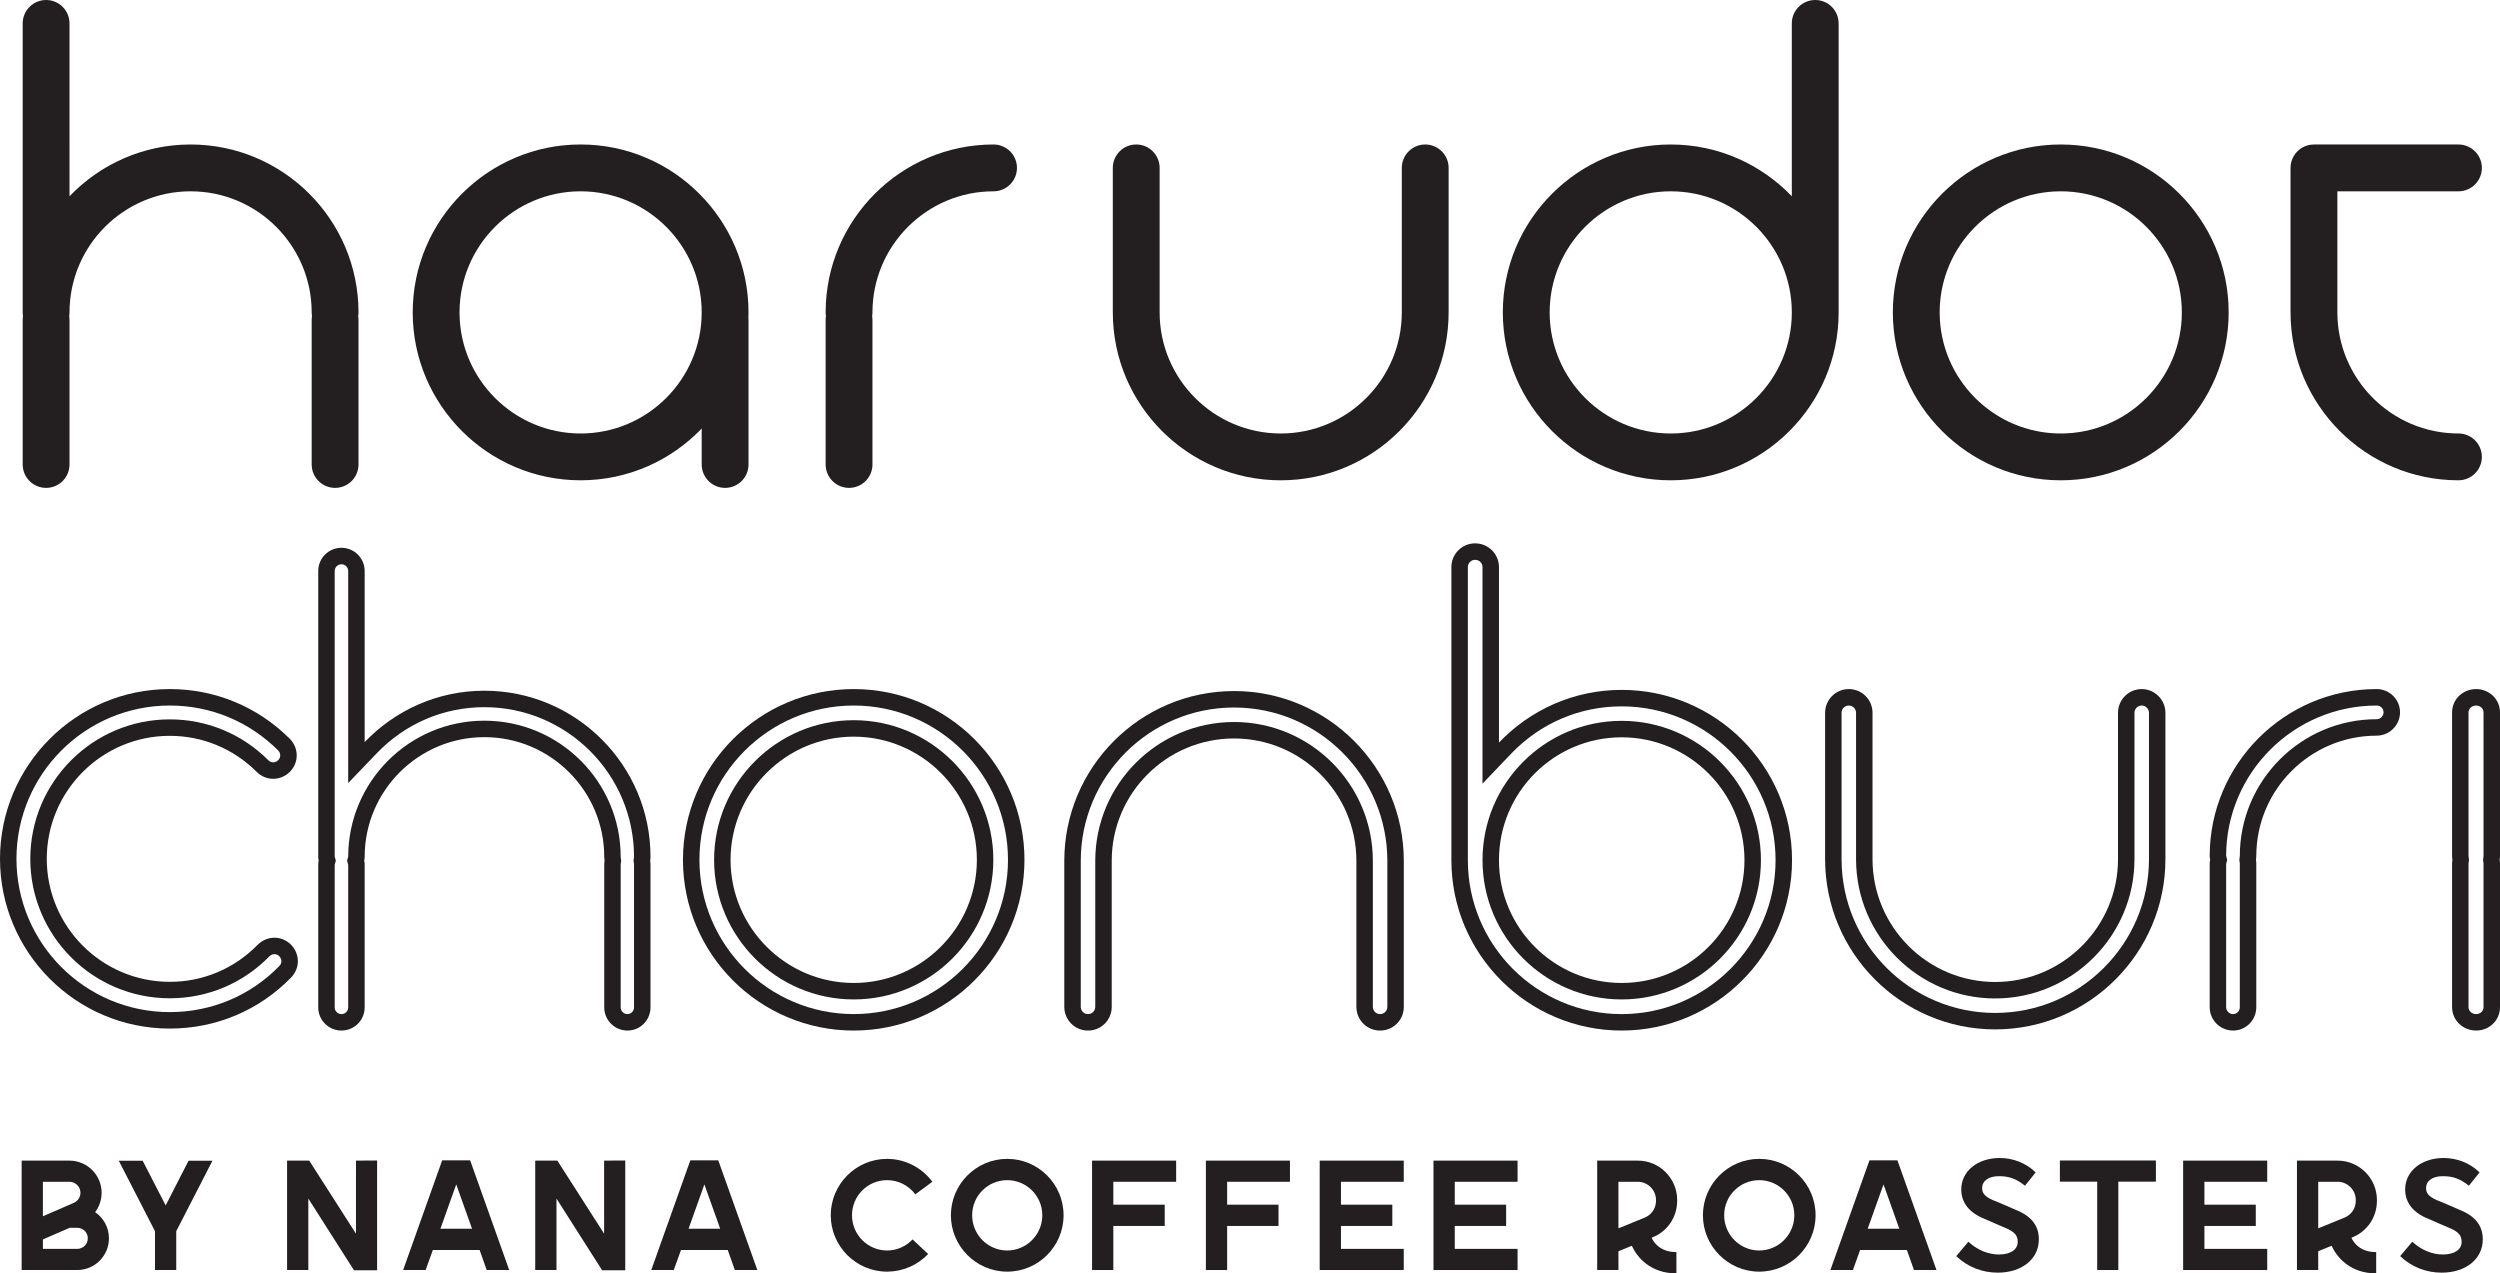
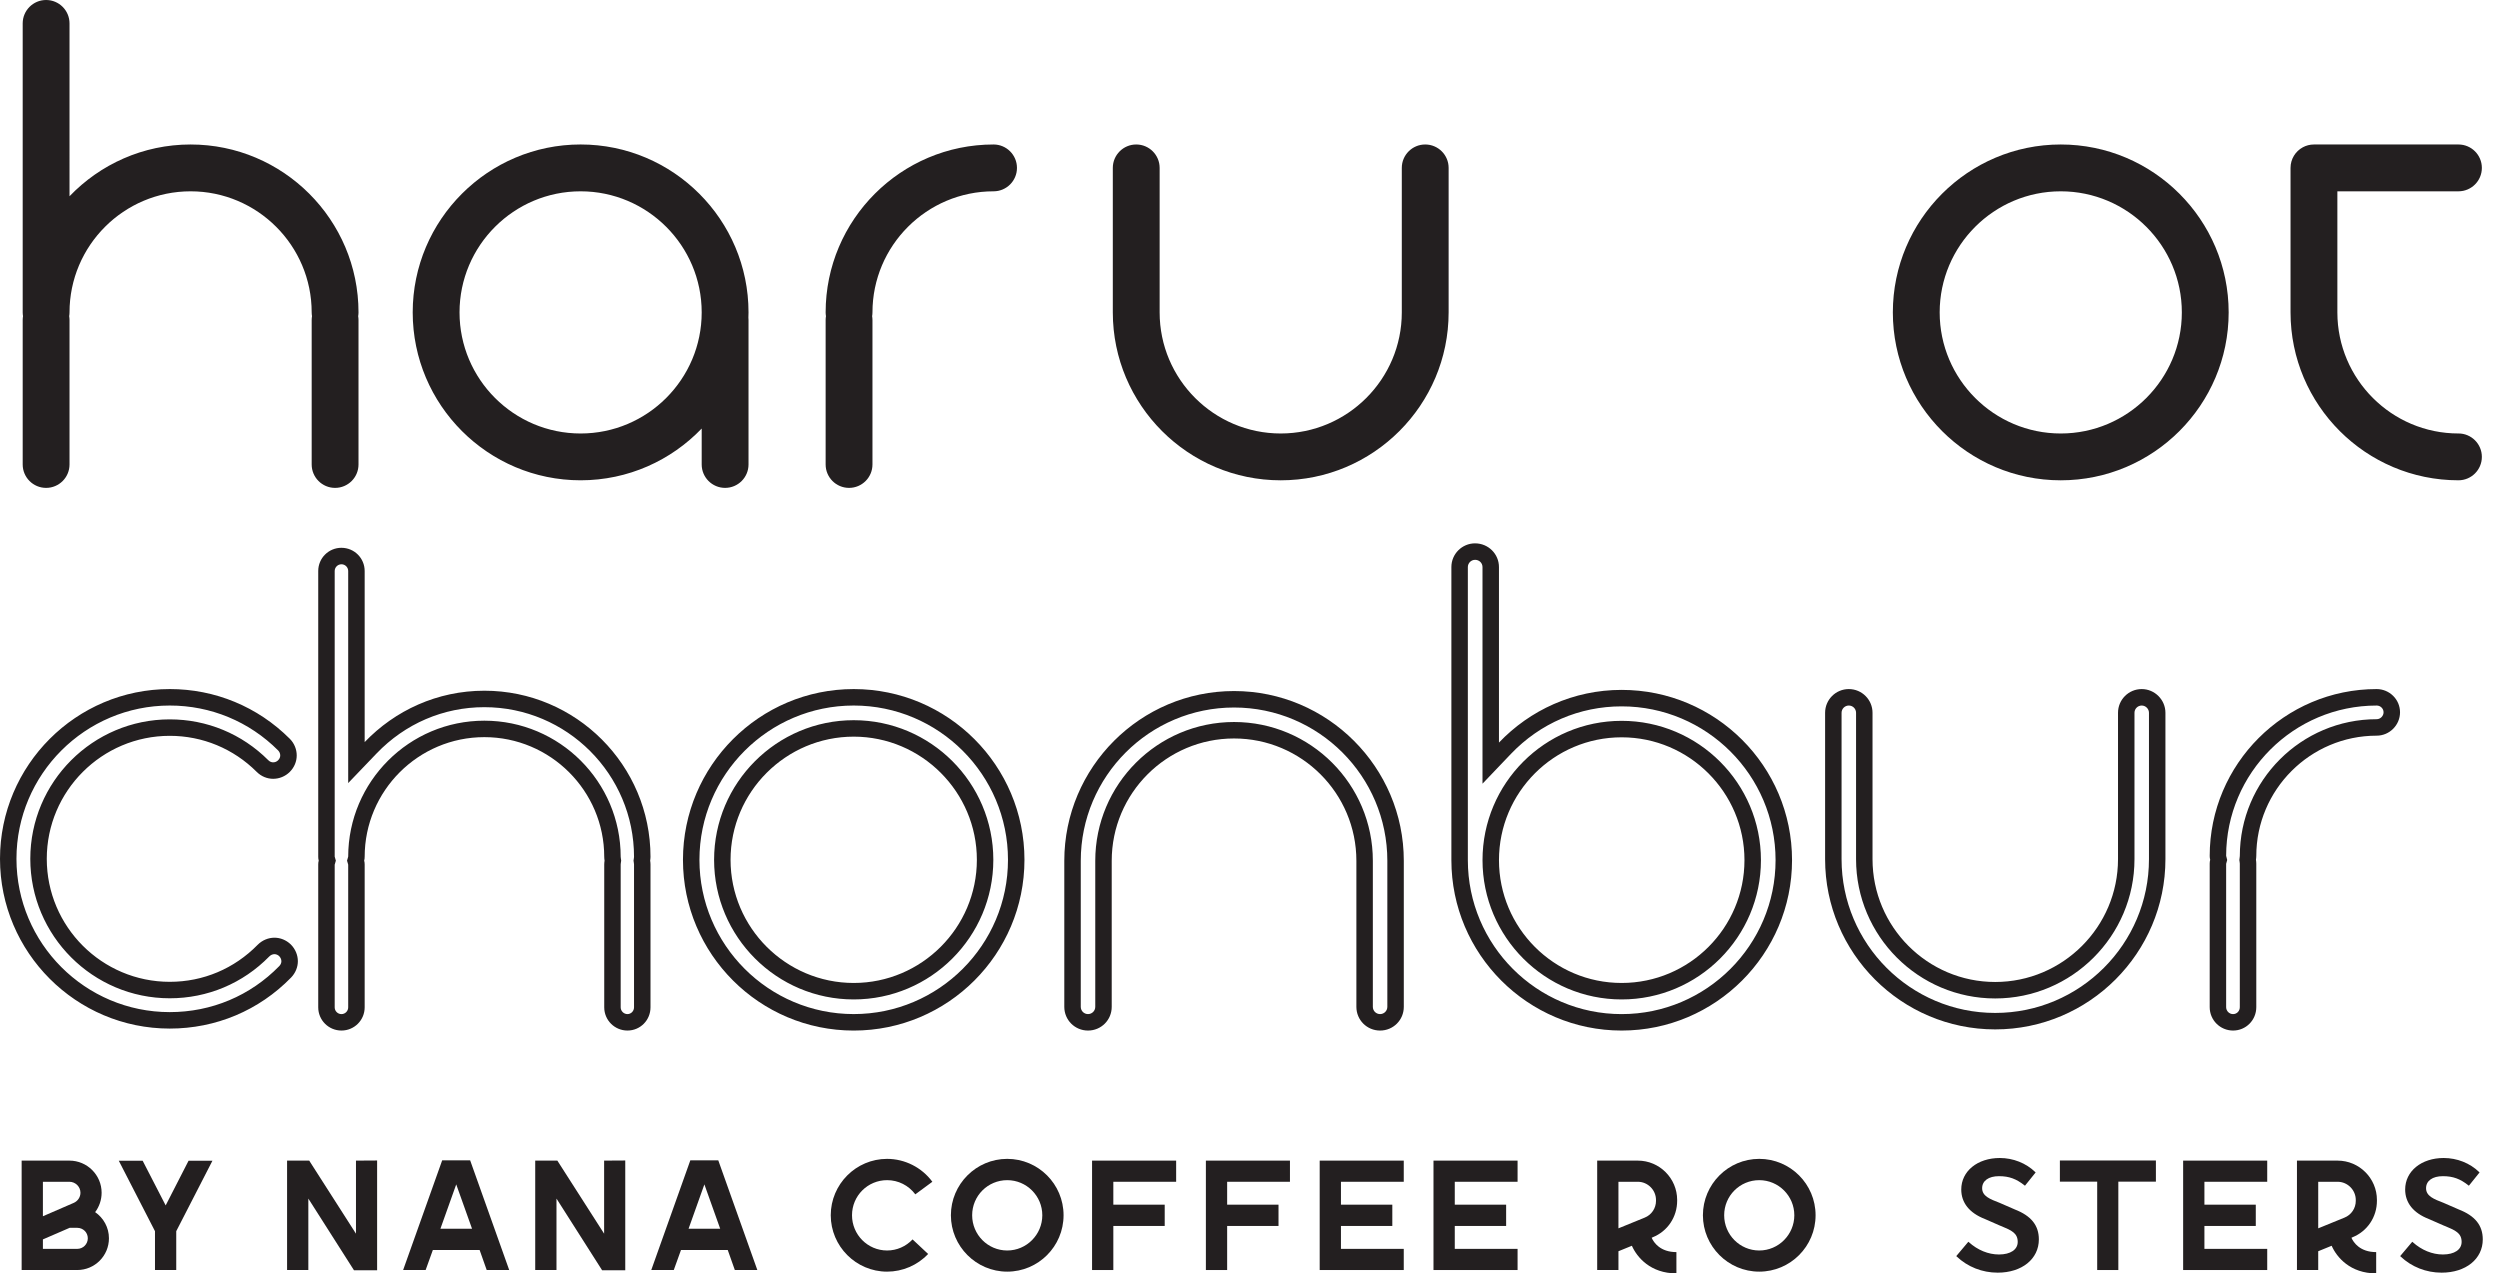
<svg xmlns="http://www.w3.org/2000/svg" id="Layer_2" viewBox="0 0 2186.86 1113.89">
  <defs>
    <style>
      .cls-1 {
        fill: #231f20;
      }
    </style>
  </defs>
  <g id="Layer_1-2" data-name="Layer_1">
    <g>
      <g>
        <path class="cls-1" d="M83.23,1060.32c3.59-4.79,5.66-10.67,5.66-16.99,0-15.46-12.62-28.09-28.18-28.09H18.93v95.71h48.63c15.34,0,27.74-12.41,27.74-27.77,0-9.47-4.79-17.86-12.08-22.87ZM37.53,1033.75h23.17c5.33,0,9.68,4.36,9.68,9.58,0,3.92-2.39,7.4-5.98,8.93l-26.87,11.65v-30.16ZM67.56,1092.44h-30.03v-8.28l23.39-10.13h6.64c5.11,0,9.25,4.03,9.25,9.15s-4.14,9.26-9.25,9.26Z" />
        <polygon class="cls-1" points="144.92 1054.43 124.79 1015.35 103.91 1015.35 135.57 1076.97 135.57 1110.95 154.17 1110.95 154.17 1076.97 185.83 1015.35 164.94 1015.35 144.92 1054.43" />
        <polygon class="cls-1" points="311.39 1079.15 270.48 1015.24 251.12 1015.24 251.12 1110.95 269.72 1110.95 269.72 1048.45 309.65 1111.17 329.88 1111.17 329.88 1015.13 311.39 1015.24 311.39 1079.15" />
        <path class="cls-1" d="M386.79,1015.02l-34.16,95.93h19.69l6.31-17.53h40.91l6.2,17.53h19.69l-34.16-95.93h-24.47ZM385.26,1074.8l13.82-38.77,13.82,38.77h-27.64Z" />
        <polygon class="cls-1" points="528.45 1079.15 487.54 1015.24 468.18 1015.24 468.18 1110.95 486.78 1110.95 486.78 1048.45 526.71 1111.17 546.94 1111.17 546.94 1015.13 528.45 1015.24 528.45 1079.15" />
        <path class="cls-1" d="M603.85,1015.02l-34.16,95.93h19.69l6.31-17.53h40.9l6.2,17.53h19.69l-34.16-95.93h-24.48ZM602.33,1074.8l13.82-38.77,13.82,38.77h-27.63Z" />
        <path class="cls-1" d="M775.97,1032.33c9.79,0,18.82,4.58,24.7,12.41l14.9-11c-9.24-12.52-24.04-20.03-39.6-20.03-27.2,0-49.28,22.21-49.28,49.32s22.09,49.33,49.28,49.33c13.49,0,26.55-5.55,35.9-15.46l-13.6-12.74c-5.87,6.21-13.82,9.69-22.3,9.69-16.97,0-30.68-13.83-30.68-30.82s13.71-30.7,30.68-30.7Z" />
        <path class="cls-1" d="M881.07,1013.71c-27.2,0-49.28,22.21-49.28,49.32s22.09,49.33,49.28,49.33,49.28-22.1,49.28-49.33-22.09-49.32-49.28-49.32ZM881.07,1093.86c-16.97,0-30.68-13.83-30.68-30.82s13.71-30.7,30.68-30.7,30.68,13.83,30.68,30.7-13.71,30.82-30.68,30.82Z" />
        <polygon class="cls-1" points="955.28 1110.95 973.88 1110.95 973.88 1072.4 1018.82 1072.4 1018.82 1053.78 973.88 1053.78 973.88 1033.75 1028.83 1033.75 1028.83 1015.24 955.28 1015.24 955.28 1110.95" />
        <polygon class="cls-1" points="1054.84 1110.95 1073.44 1110.95 1073.44 1072.4 1118.37 1072.4 1118.37 1053.78 1073.44 1053.78 1073.44 1033.75 1128.38 1033.75 1128.38 1015.24 1054.84 1015.24 1054.84 1110.95" />
        <polygon class="cls-1" points="1154.39 1110.95 1227.93 1110.95 1227.93 1092.44 1172.99 1092.44 1172.99 1072.4 1217.92 1072.4 1217.92 1053.78 1172.99 1053.78 1172.99 1033.75 1227.93 1033.75 1227.93 1015.24 1154.39 1015.24 1154.39 1110.95" />
        <polygon class="cls-1" points="1253.94 1110.95 1327.49 1110.95 1327.49 1092.44 1272.55 1092.44 1272.55 1072.4 1317.48 1072.4 1317.48 1053.78 1272.55 1053.78 1272.55 1033.75 1327.49 1033.75 1327.49 1015.24 1253.94 1015.24 1253.94 1110.95" />
        <path class="cls-1" d="M1432.7,1015.24h-35.57v95.71h18.6v-16.44l11.75-4.79c4.46,10.13,16.32,24.17,38.95,24.17v-18.62c-14.14,0-19.8-8.38-21.65-12.52l.87-.44c13.06-5.23,21.43-17.75,21.43-31.9v-.76c0-18.95-15.45-34.41-34.38-34.41ZM1448.58,1050.41c0,6.53-3.91,12.3-9.9,14.7l-22.96,9.37v-40.73h16.97c8.7,0,15.88,7.19,15.88,15.9v.76Z" />
        <path class="cls-1" d="M1538.89,1013.71c-27.2,0-49.28,22.21-49.28,49.32s22.08,49.33,49.28,49.33,49.28-22.1,49.28-49.33-22.09-49.32-49.28-49.32ZM1538.89,1093.86c-16.97,0-30.68-13.83-30.68-30.82s13.71-30.7,30.68-30.7,30.68,13.83,30.68,30.7-13.71,30.82-30.68,30.82Z" />
-         <path class="cls-1" d="M1635.29,1015.02l-34.16,95.93h19.69l6.31-17.53h40.91l6.2,17.53h19.69l-34.16-95.93h-24.48ZM1633.77,1074.8l13.82-38.77,13.82,38.77h-27.63Z" />
        <path class="cls-1" d="M1762.37,1057.92l-13.27-5.77c-8.16-3.16-15.23-5.77-15.23-12.74,0-6.53,5.66-10.56,14.69-10.56s15.23,2.4,22.41,8.06l.33.32,9.36-11.65-.33-.33c-8.05-7.84-19.36-12.3-31-12.3-19.58,0-33.73,11.55-33.73,27.55,0,11.65,7.18,20.58,20.67,25.81l13.16,5.77,1.42.55c8.59,3.59,14.14,5.99,14.14,13.72,0,6.75-6.31,11-16.43,11-9.25,0-18.6-3.81-26.33-10.78l-.44-.33-10.55,12.52.33.33c9.68,9.15,22.41,14.16,35.9,14.16,21.21,0,36.01-11.98,36.01-29.08,0-12.3-6.74-20.69-21.11-26.24Z" />
        <polygon class="cls-1" points="1801.87 1033.64 1834.51 1033.64 1834.51 1110.95 1853 1110.95 1853 1033.64 1885.86 1033.64 1885.86 1015.13 1801.87 1015.13 1801.87 1033.64" />
        <polygon class="cls-1" points="1909.69 1110.95 1983.24 1110.95 1983.24 1092.44 1928.3 1092.44 1928.3 1072.4 1973.23 1072.4 1973.23 1053.78 1928.3 1053.78 1928.3 1033.75 1983.24 1033.75 1983.24 1015.24 1909.69 1015.24 1909.69 1110.95" />
        <path class="cls-1" d="M2044.82,1015.24h-35.57v95.71h18.6v-16.44l11.75-4.79c4.46,10.13,16.32,24.17,38.95,24.17v-18.62c-14.14,0-19.8-8.38-21.65-12.52l.87-.44c13.06-5.23,21.43-17.75,21.43-31.9v-.76c0-18.95-15.45-34.41-34.38-34.41ZM2060.71,1050.41c0,6.53-3.91,12.3-9.9,14.7l-22.96,9.37v-40.73h16.97c8.7,0,15.88,7.19,15.88,15.9v.76Z" />
        <path class="cls-1" d="M2150.68,1057.92l-13.27-5.77c-8.16-3.16-15.23-5.77-15.23-12.74,0-6.53,5.66-10.56,14.69-10.56s15.23,2.4,22.41,8.06l.33.32,9.36-11.65-.33-.33c-8.05-7.84-19.37-12.3-31.01-12.3-19.58,0-33.73,11.55-33.73,27.55,0,11.65,7.18,20.58,20.67,25.81l13.16,5.77,1.42.55c8.59,3.59,14.14,5.99,14.14,13.72,0,6.75-6.31,11-16.42,11-9.25,0-18.6-3.81-26.33-10.78l-.44-.33-10.55,12.52.33.33c9.68,9.15,22.41,14.16,35.9,14.16,21.21,0,36.01-11.98,36.01-29.08,0-12.3-6.74-20.69-21.11-26.24Z" />
      </g>
      <g>
        <path class="cls-1" d="M166.73,126.39c-41.59,0-79.17,17.4-105.92,45.28v-24.8h0V20.48C60.81,9.17,51.65,0,40.33,0s-20.48,9.17-20.48,20.48v126.39h0v126.4c0,1.13.12,2.23.29,3.31-.18,1.08-.29,2.18-.29,3.31v126.4c0,11.31,9.17,20.48,20.48,20.48s20.48-9.17,20.48-20.48v-126.4c0-1.13-.12-2.23-.29-3.31.18-1.08.29-2.18.29-3.31,0-58.4,47.51-105.92,105.92-105.92s105.91,47.51,105.91,105.92c0,1.13.12,2.23.29,3.31-.18,1.08-.29,2.18-.29,3.31v126.4c0,11.31,9.17,20.48,20.48,20.48s20.48-9.17,20.48-20.48v-126.4c0-1.13-.12-2.23-.29-3.31.18-1.08.29-2.18.29-3.31,0-80.99-65.89-146.88-146.87-146.88Z" />
        <path class="cls-1" d="M613.8,374.87v31.42c0,11.31,9.17,20.48,20.48,20.48s20.48-9.17,20.48-20.48v-126.4c0-.72-.04-1.44-.11-2.15.05-1.49.11-2.98.11-4.48,0-80.99-65.89-146.88-146.87-146.88s-146.88,65.89-146.88,146.88,65.89,146.88,146.88,146.88c41.59,0,79.16-17.4,105.91-45.28ZM507.89,379.19c-58.4,0-105.92-47.51-105.92-105.92s47.51-105.92,105.92-105.92,105.91,47.51,105.91,105.92-47.51,105.92-105.91,105.92Z" />
        <path class="cls-1" d="M869.1,126.39c-80.99,0-146.88,65.89-146.88,146.88,0,1.13.12,2.23.29,3.31-.18,1.08-.29,2.18-.29,3.31v126.4c0,11.31,9.17,20.48,20.48,20.48s20.48-9.17,20.48-20.48v-126.4c0-1.13-.12-2.23-.29-3.31.18-1.08.29-2.18.29-3.31,0-58.4,47.51-105.92,105.92-105.92,11.31,0,20.48-9.17,20.48-20.48s-9.17-20.48-20.48-20.48Z" />
        <path class="cls-1" d="M1267.18,273.27v-126.4c0-11.31-9.17-20.48-20.48-20.48s-20.48,9.17-20.48,20.48v126.4c0,58.4-47.51,105.92-105.92,105.92s-105.91-47.51-105.91-105.92v-126.4c0-11.31-9.17-20.48-20.48-20.48s-20.48,9.17-20.48,20.48v126.4c0,80.99,65.88,146.88,146.87,146.88s146.88-65.89,146.88-146.88Z" />
        <path class="cls-1" d="M1802.63,126.39c-80.99,0-146.87,65.89-146.87,146.88s65.89,146.88,146.87,146.88,146.88-65.89,146.88-146.88-65.89-146.88-146.88-146.88ZM1802.63,379.19c-58.4,0-105.91-47.51-105.91-105.92s47.51-105.92,105.91-105.92,105.92,47.51,105.92,105.92-47.51,105.92-105.92,105.92Z" />
        <path class="cls-1" d="M2150.52,379.18c-58.38,0-105.87-47.47-105.92-105.84,0-.03,0-.05,0-.08v-105.91h105.91c11.31,0,20.48-9.17,20.48-20.48s-9.17-20.48-20.48-20.48h-126.34s-.04,0-.06,0c-3.53,0-6.86.9-9.76,2.47-6.39,3.47-10.72,10.23-10.72,18.01,0,.04,0,.08,0,.11v126.16s0,.08,0,.11c0,80.99,65.89,146.88,146.88,146.88,11.31,0,20.48-9.17,20.48-20.48s-9.17-20.48-20.48-20.48Z" />
-         <path class="cls-1" d="M1608.34,146.88h0V20.48c0-11.31-9.17-20.48-20.48-20.48s-20.48,9.17-20.48,20.48v126.39h0v24.8c-26.75-27.87-64.32-45.28-105.91-45.28-80.99,0-146.88,65.89-146.88,146.88s65.89,146.88,146.88,146.88,146.87-65.89,146.87-146.88v-126.39ZM1461.47,379.19c-58.4,0-105.92-47.51-105.92-105.92s47.51-105.92,105.92-105.92,105.91,47.51,105.91,105.92-47.51,105.92-105.91,105.92Z" />
      </g>
      <g>
-         <path class="cls-1" d="M2165.98,617.16c3.57,0,6.48,2.65,6.48,5.91v125.73c0,.4-.08.77-.13,1.17l-.05.37-.24,1.92.27,1.91c.12.85.14,1.16.14,1.27v125.59c0,3.39-2.85,6.05-6.48,6.05s-6.63-2.66-6.63-6.05v-125.59c0-.11.02-.42.14-1.28l.27-1.91-.24-1.92-.05-.37c-.05-.4-.12-.77-.13-1.16v-125.73c0-3.26,2.97-5.91,6.63-5.91M2165.98,602.76c-11.67,0-21.03,9.07-21.03,20.31v125.73c0,1.15.14,2.16.29,3.31-.14,1.01-.29,2.16-.29,3.31v125.59c0,11.38,9.36,20.45,21.03,20.45s20.88-9.07,20.88-20.45v-125.59c0-1.15-.14-2.3-.29-3.31.14-1.15.29-2.16.29-3.31v-125.73c0-11.23-9.36-20.31-20.88-20.31h0Z" />
        <path class="cls-1" d="M2078.96,617.16c3.34,0,6.05,2.65,6.05,5.91s-2.77,6.05-6.05,6.05c-65.99,0-119.69,53.69-119.69,119.68-.01.4-.08.77-.13,1.17l-.05.37-.24,1.92.27,1.91c.12.85.14,1.16.14,1.27v125.59c0,3.39-2.59,6.05-5.9,6.05s-6.05-2.71-6.05-6.05v-125.4l.91-3.38-.91-3.64c.11-72.5,59.12-131.44,131.64-131.44M2078.96,602.76c-80.51,0-146.04,65.53-146.04,146.04,0,1.15.14,2.16.43,3.31-.29,1.01-.43,2.16-.43,3.31v125.59c0,11.38,9.22,20.45,20.45,20.45s20.31-9.07,20.31-20.45v-125.59c0-1.15-.14-2.3-.29-3.31.14-1.15.29-2.16.29-3.31,0-58.04,47.24-105.28,105.28-105.28,11.23,0,20.45-9.22,20.45-20.45s-9.22-20.31-20.45-20.31h0Z" />
        <path class="cls-1" d="M1873.46,617.16c3.44,0,6.34,2.9,6.34,6.34v128.04c0,74.18-60.35,134.52-134.52,134.52s-134.38-60.35-134.38-134.52v-128.04c0-3.49,2.84-6.34,6.34-6.34s6.34,2.84,6.34,6.34v128.04c0,67.19,54.6,121.85,121.7,121.85s121.85-54.66,121.85-121.85v-128.04c0-3.49,2.84-6.34,6.34-6.34M1873.46,602.76c-11.52,0-20.74,9.36-20.74,20.74v128.04c0,59.19-48.25,107.44-107.44,107.44s-107.3-48.25-107.3-107.44v-128.04c0-11.38-9.22-20.74-20.74-20.74s-20.74,9.36-20.74,20.74v128.04c0,82.1,66.68,148.92,148.78,148.92s148.92-66.83,148.92-148.92v-128.04c0-11.38-9.36-20.74-20.74-20.74h0Z" />
        <path class="cls-1" d="M1290.33,489.7c3.63,0,6.48,2.78,6.48,6.34v189.49l24.82-26.01c25.62-26.84,60.02-41.63,96.88-41.63,74.25,0,134.66,60.35,134.66,134.52s-60.41,134.67-134.66,134.67-134.52-60.41-134.52-134.67v-256.37c0-3.49,2.84-6.34,6.34-6.34M1418.52,874.25c67.19,0,121.85-54.66,121.85-121.85s-54.66-121.85-121.85-121.85-121.7,54.66-121.7,121.85,54.6,121.85,121.7,121.85M1290.33,475.29c-11.38,0-20.74,9.22-20.74,20.74v256.37c0,82.24,66.83,149.07,148.92,149.07s149.07-66.83,149.07-149.07-66.83-148.92-149.07-148.92c-42.2,0-80.22,17.71-107.3,46.09v-153.53c0-11.52-9.36-20.74-20.88-20.74h0ZM1418.52,859.84c-59.2,0-107.3-48.11-107.3-107.44s48.1-107.44,107.3-107.44,107.44,48.25,107.44,107.44-48.1,107.44-107.44,107.44h0Z" />
        <path class="cls-1" d="M1079.48,618.89c73.94,0,134.09,60.15,134.09,134.09v127.75c0,3.49-2.84,6.34-6.34,6.34s-6.34-2.78-6.34-6.34v-127.75c0-66.95-54.47-121.41-121.41-121.41s-121.41,54.47-121.41,121.41v127.75c0,3.49-2.84,6.34-6.34,6.34s-6.34-2.78-6.34-6.34v-127.75c0-73.94,60.15-134.09,134.09-134.09M1079.48,604.49c-81.95,0-148.49,66.68-148.49,148.49v127.75c0,11.52,9.22,20.74,20.74,20.74s20.74-9.22,20.74-20.74v-127.75c0-59.05,47.96-107.01,107.01-107.01s107.01,47.96,107.01,107.01v127.75c0,11.52,9.22,20.74,20.74,20.74s20.74-9.22,20.74-20.74v-127.75c0-81.81-66.68-148.49-148.49-148.49h0Z" />
        <path class="cls-1" d="M746.78,617.16c74.41,0,134.95,60.54,134.95,134.95s-60.54,134.95-134.95,134.95-134.95-60.54-134.95-134.95,60.54-134.95,134.95-134.95M746.78,874.25c67.34,0,122.13-54.79,122.13-122.13s-54.79-122.13-122.13-122.13-122.13,54.79-122.13,122.13,54.79,122.13,122.13,122.13M746.78,602.76c-82.38,0-149.36,66.97-149.36,149.36s66.97,149.36,149.36,149.36,149.36-66.97,149.36-149.36-66.97-149.36-149.36-149.36h0ZM746.78,859.84c-59.34,0-107.73-48.39-107.73-107.73s48.39-107.73,107.73-107.73,107.73,48.39,107.73,107.73-48.39,107.73-107.73,107.73h0Z" />
        <path class="cls-1" d="M298.68,493.59c3.26,0,5.9,2.65,5.9,5.9v185.49l24.8-25.88c25.03-26.12,58.52-40.5,94.31-40.5,72.19,0,130.92,58.73,130.92,130.92,0,.11-.02.43-.14,1.28l-.29,2.04.29,2.04c.12.85.14,1.17.14,1.27v125.01c0,3.26-2.58,5.91-5.76,5.91s-5.91-2.65-5.91-5.91v-125.01c0-.11.02-.42.14-1.28l.29-2.04-.29-2.04c-.12-.85-.14-1.17-.14-1.27,0-65.68-53.5-119.11-119.25-119.11s-118.99,53.32-119.11,118.9l-1.01,3.53,1.01,3.53v124.8c0,3.26-2.65,5.91-5.9,5.91s-5.91-2.65-5.91-5.91v-124.8l1.01-3.53-1.01-3.53v-249.81c0-3.26,2.65-5.9,5.91-5.9M298.68,479.18c-11.23,0-20.31,9.07-20.31,20.31v250.03c0,1.15.14,2.3.43,3.31-.29,1.01-.43,2.16-.43,3.31v125.01c0,11.23,9.07,20.31,20.31,20.31s20.31-9.07,20.31-20.31v-125.01c0-1.15-.14-2.3-.43-3.31.29-1.01.43-2.16.43-3.31,0-57.75,46.95-104.71,104.71-104.71s104.85,46.95,104.85,104.71c0,1.15.14,2.3.29,3.31-.14,1.01-.29,2.16-.29,3.31v125.01c0,11.23,9.07,20.31,20.31,20.31s20.16-9.07,20.16-20.31v-125.01c0-1.15-.14-2.3-.29-3.31.14-1.01.29-2.16.29-3.31,0-80.08-65.1-145.32-145.32-145.32-41.19,0-78.21,17.28-104.71,44.94v-149.64c0-11.23-9.07-20.31-20.31-20.31h0Z" />
        <path class="cls-1" d="M148.49,617.16c35.81,0,69.48,13.95,94.81,39.28,1.16,1.16,1.83,2.76,1.83,4.36,0,1.09-.32,2.71-1.83,4.22-1.22,1.22-2.68,1.83-4.36,1.83-1.09,0-2.71-.32-4.22-1.83-23.06-23.06-53.69-35.76-86.23-35.76-67.27,0-121.99,54.72-121.99,121.99s54.72,121.99,121.99,121.99c33.04,0,64-13.04,87.1-36.63,1.25-1.25,2.9-1.97,4.51-1.97,1.48,0,3.03.68,4.07,1.69,1.26,1.26,1.98,2.9,1.98,4.51,0,1.48-.68,3.03-1.82,4.2-25.34,25.99-59.37,40.3-95.84,40.3-73.94,0-134.09-60.15-134.09-134.09s60.15-134.09,134.09-134.09M148.49,602.76C66.54,602.76,0,669.44,0,751.25s66.54,148.49,148.49,148.49c40.33,0,78.06-15.84,106.15-44.65,3.89-4.03,5.91-9.22,5.91-14.26,0-5.33-2.16-10.66-6.19-14.69-4.03-3.89-9.22-5.9-14.26-5.9-5.33,0-10.66,2.16-14.69,6.19-20.45,20.88-47.67,32.41-76.91,32.41-59.34,0-107.59-48.25-107.59-107.59s48.25-107.59,107.59-107.59c28.66,0,55.74,11.23,76.05,31.54,4.03,4.03,9.22,6.05,14.4,6.05s10.51-2.02,14.55-6.05c4.03-4.03,6.05-9.22,6.05-14.4s-2.02-10.51-6.05-14.55c-28.09-28.09-65.39-43.5-105-43.5h0Z" />
      </g>
    </g>
  </g>
</svg>